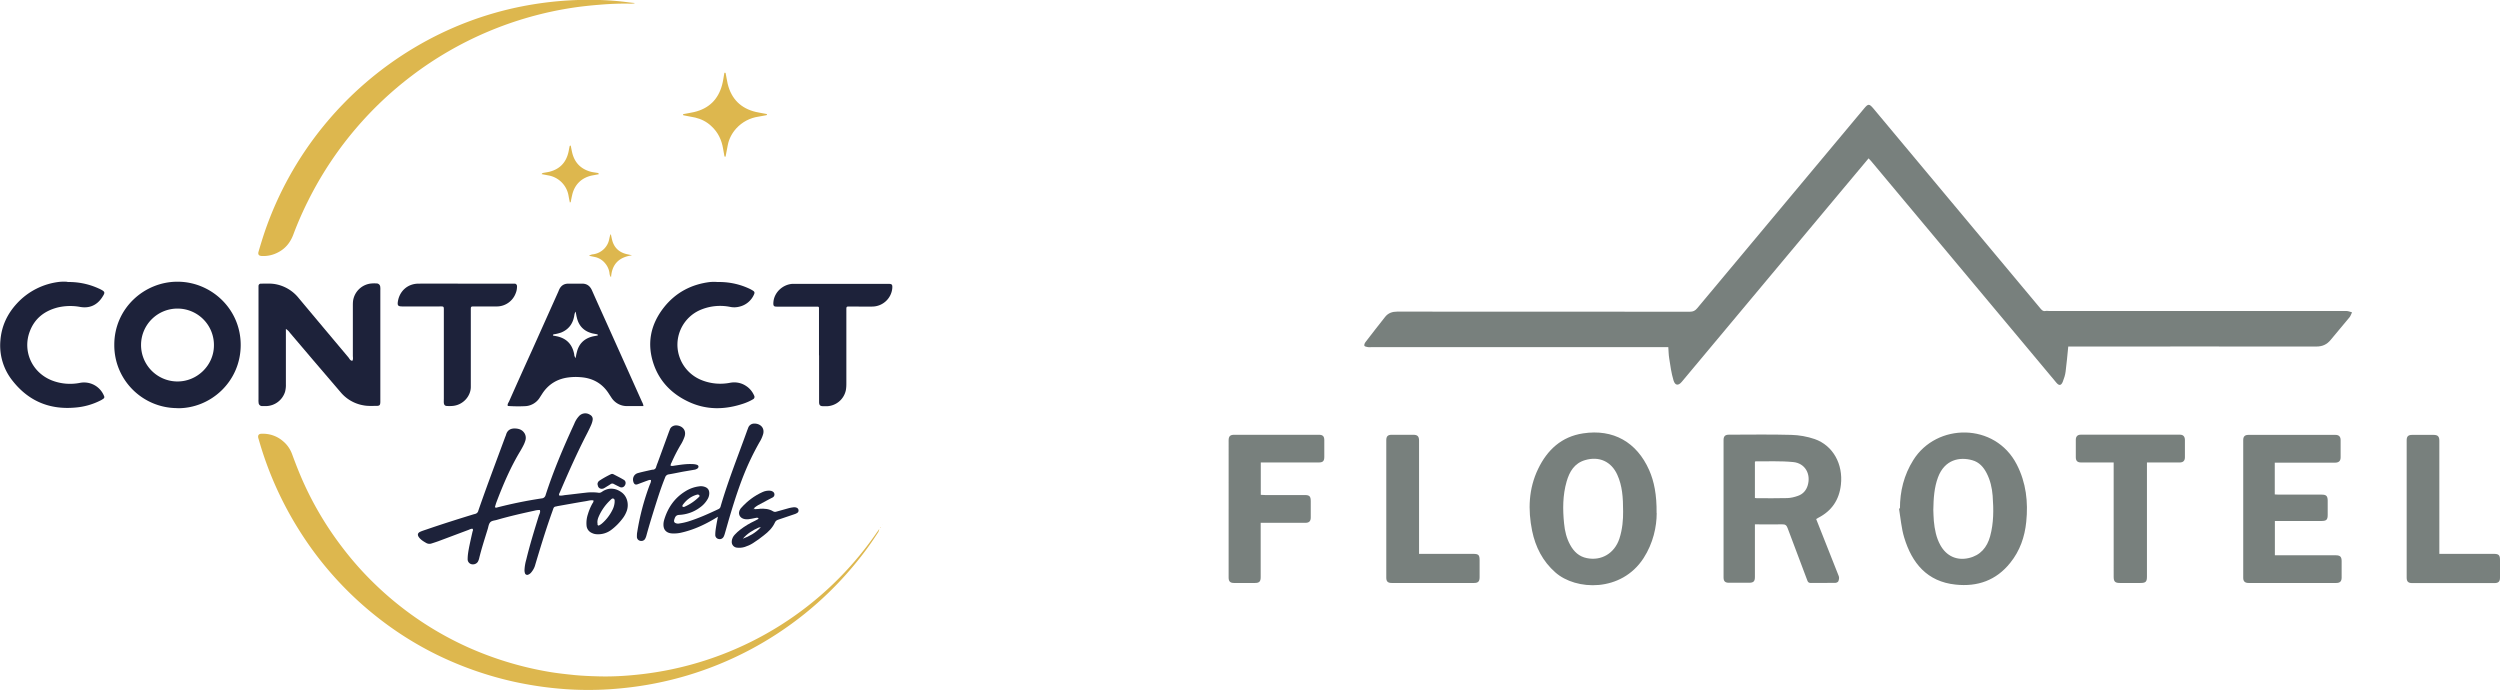
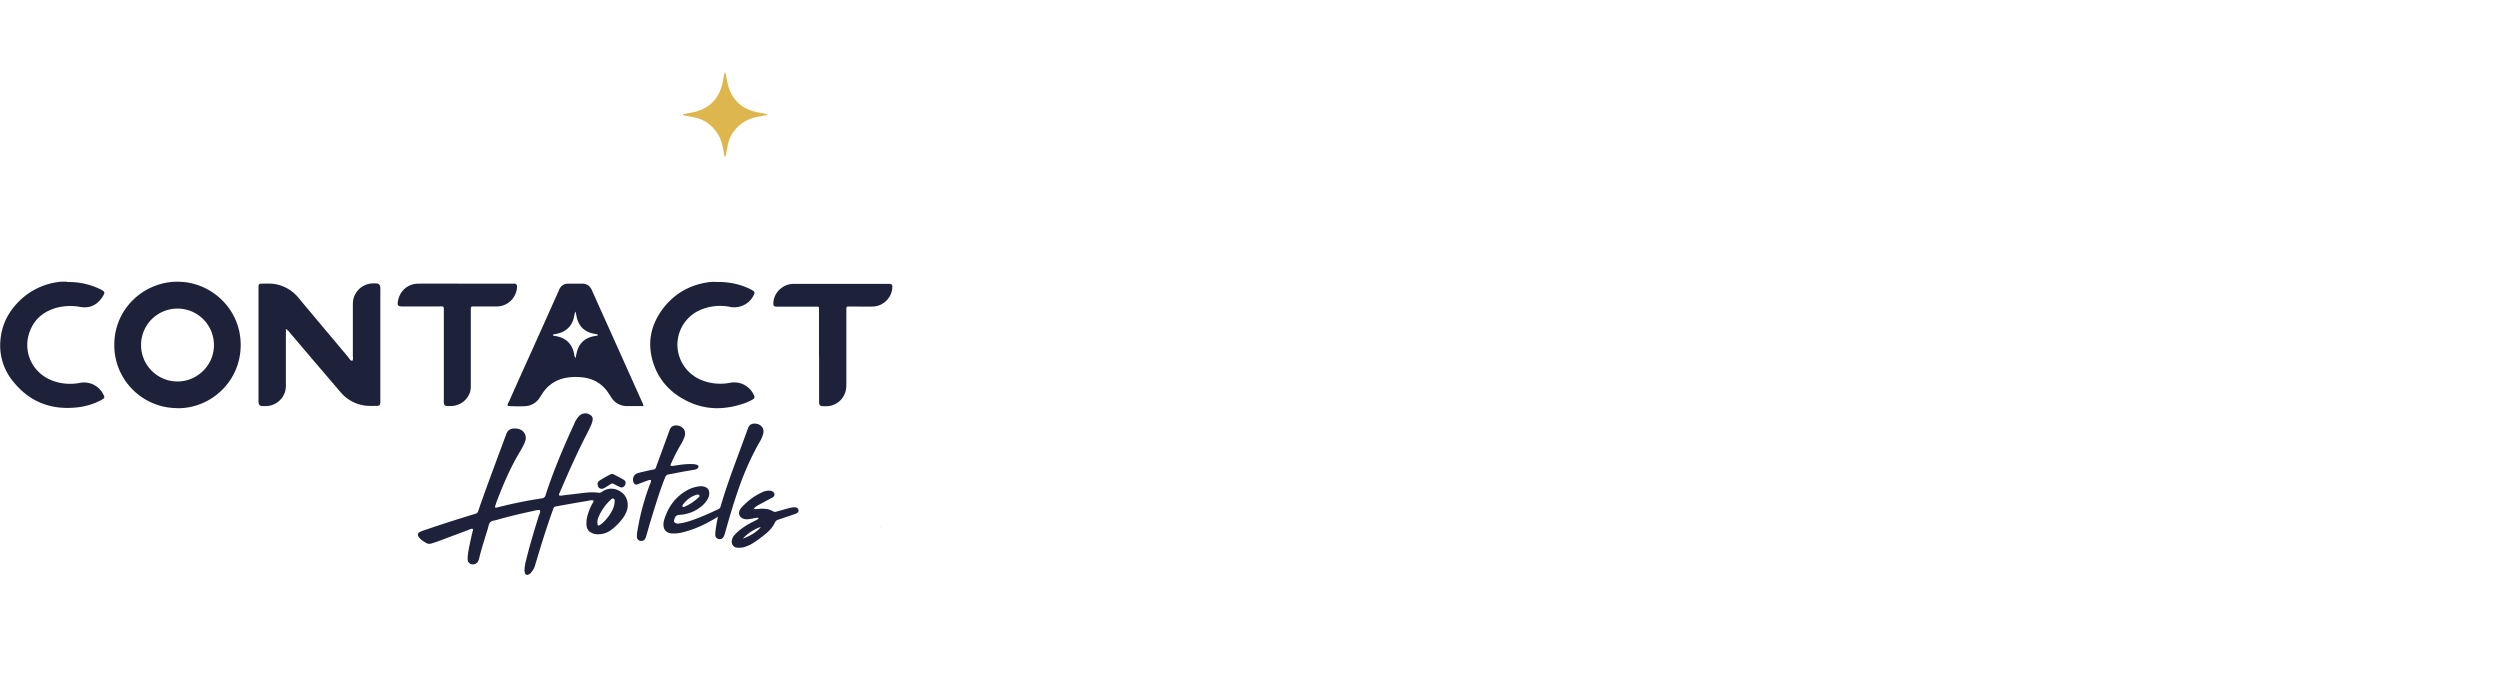
<svg xmlns="http://www.w3.org/2000/svg" id="b" data-name="Calque 2" viewBox="0 0 245.64 67.79">
  <defs>
    <style>.g,.h{stroke-width:0}.g{fill:#1d223a}.h{fill:#ddb74e}</style>
  </defs>
  <g id="c" data-name="Calque 1">
-     <path d="M203.22 34.03c-.09.85-.15 1.66-.26 2.47-.04.34-.15.68-.28 1.01-.16.39-.37.41-.64.08-.92-1.09-1.83-2.18-2.74-3.28l-15.45-18.48c-.07-.09-.15-.17-.25-.27-.96 1.14-1.89 2.26-2.83 3.38-5.17 6.19-10.34 12.38-15.52 18.57-.34.41-.66.39-.82-.14-.21-.7-.31-1.43-.42-2.15-.06-.35-.06-.72-.09-1.11h-29.19c-.11 0-.21.02-.31 0-.13-.03-.32-.05-.36-.13-.04-.09.03-.27.11-.37.64-.83 1.28-1.66 1.94-2.49.3-.37.7-.5 1.17-.5 9.59 0 19.17 0 28.76.01.31 0 .51-.09.71-.33 5.47-6.55 10.94-13.1 16.41-19.64.4-.48.5-.48.91 0 5.48 6.56 10.96 13.11 16.43 19.67.14.16.26.28.49.23.11-.03.23 0 .35 0h29.22c.18 0 .36.09.54.13-.08.16-.13.34-.24.48-.61.75-1.25 1.48-1.86 2.23-.37.45-.81.65-1.4.65-7.98-.01-15.95 0-23.93 0h-.47zM178.45 51c.75 1.89 1.49 3.75 2.22 5.61.06.14.02.35-.04.5-.03.08-.19.16-.3.16-.81.01-1.61 0-2.42.01-.24 0-.29-.13-.35-.3-.64-1.7-1.29-3.4-1.92-5.1-.1-.27-.23-.37-.52-.36-.88.02-1.77 0-2.69 0v5.17c0 .44-.14.57-.59.57h-1.96c-.38 0-.53-.15-.53-.52V43.23c0-.37.16-.52.53-.52 2.04 0 4.09-.04 6.13.02.77.02 1.56.16 2.29.41 1.81.63 2.81 2.47 2.58 4.49-.17 1.49-.9 2.57-2.23 3.25l-.18.11zm-6.02-2.07c.08.01.12.02.17.02 1 0 2.01.02 3.01-.01.35-.01.72-.1 1.05-.22.49-.17.81-.53.96-1.03.33-1.12-.26-2.18-1.43-2.29-1.22-.12-2.47-.06-3.7-.07-.02 0-.03.03-.06.05v3.56zm14.25 1.04c0-1.7.39-3.29 1.31-4.76 2.28-3.66 8.04-3.72 10.17.43.92 1.79 1.13 3.68.93 5.64-.15 1.48-.62 2.84-1.57 4.02-1.38 1.73-3.22 2.37-5.37 2.14-2.8-.29-4.29-2.11-5.05-4.62-.28-.92-.35-1.89-.51-2.85.03 0 .06-.01.1-.02zm3.28.14c.01.28.02.68.05 1.07.08.83.23 1.64.64 2.38.59 1.07 1.61 1.55 2.8 1.27 1.13-.26 1.79-1.04 2.09-2.13.36-1.31.35-2.65.25-3.99-.06-.77-.23-1.52-.59-2.22-.31-.6-.73-1.08-1.41-1.27-1.23-.35-2.71-.08-3.37 1.68-.37 1-.44 2.04-.46 3.21zm-27.18.31c0 1.32-.34 2.95-1.29 4.42-2.18 3.37-6.65 3.19-8.67 1.4-1.24-1.09-1.95-2.49-2.28-4.08-.42-2.08-.35-4.14.59-6.09.9-1.87 2.3-3.17 4.42-3.49 2.96-.45 5.27.86 6.49 3.61.49 1.11.75 2.43.73 4.22zm-3.3-.17c0-1.38-.08-2.52-.57-3.6-.59-1.31-1.79-1.85-3.17-1.44-1.05.31-1.53 1.13-1.81 2.1-.39 1.35-.39 2.74-.25 4.13.07.73.24 1.45.6 2.1.36.66.87 1.15 1.64 1.3 1.43.29 2.71-.47 3.19-1.9.31-.94.38-1.92.37-2.68zm64.03-4.81v3.14c.13 0 .25.02.37.02h4.24c.45 0 .58.13.59.58v1.4c0 .49-.12.61-.63.61h-4.56v3.37h5.98c.44 0 .58.15.58.58v1.61c0 .37-.16.53-.53.53h-8.62c-.35 0-.52-.16-.52-.5V43.23c0-.34.16-.5.51-.5h8.55c.34 0 .51.17.51.52v1.68c0 .36-.17.52-.53.53h-5.95zm-99.63 0v3.18c.14 0 .28.02.41.02h3.89c.49 0 .61.12.61.62v1.58c0 .37-.16.53-.53.53h-4.39v5.34c0 .43-.14.57-.56.57h-2.07c-.37 0-.52-.16-.52-.53V43.27c0-.4.15-.55.54-.55h8.34c.37 0 .52.15.52.53v1.65c0 .4-.14.54-.54.54h-5.7zm87.07 0v11.21c0 .51-.12.63-.64.63h-2.03c-.46 0-.6-.14-.6-.6V45.44h-3.21c-.35 0-.51-.16-.51-.51v-1.72c0-.32.17-.5.49-.5h9.74c.32 0 .48.18.49.5v1.72c0 .34-.17.51-.51.51h-3.2zm-71.53 8.98h5.31c.55 0 .65.1.65.65v1.64c0 .42-.14.57-.55.57h-8.09c-.38 0-.53-.15-.53-.52V43.25c0-.37.15-.53.52-.53h2.14c.41 0 .56.16.56.57v11.12zm100.26 0h5.35c.48 0 .61.12.61.59v1.75c0 .37-.15.53-.53.53h-8.12c-.37 0-.52-.16-.52-.53V43.25c0-.37.16-.52.53-.52h2.1c.43 0 .58.15.58.58v11.11z" stroke-width="0" fill="#78807d" />
    <g id="d" data-name="Calque 2">
      <g id="e" data-name="Calque 1-2">
-         <path class="h" d="M86.39 52c-.02.15-.08.28-.17.4-.74 1.15-1.56 2.25-2.44 3.29a33.854 33.854 0 01-22.64 11.93c-1.58.16-3.16.21-4.75.14-1.97-.09-3.93-.35-5.86-.77a34.01 34.01 0 01-7.59-2.65 32.892 32.892 0 01-6.12-3.9 33.428 33.428 0 01-7.41-8.32 34.22 34.22 0 01-3.99-8.95c-.02-.06-.04-.12-.05-.18-.04-.22.06-.36.3-.37.79-.04 1.56.22 2.15.74.41.34.71.79.89 1.29.37 1.01.76 2 1.21 2.98.99 2.15 2.21 4.18 3.64 6.06.93 1.23 1.94 2.39 3.04 3.47 2.71 2.68 5.88 4.86 9.36 6.43A33.04 33.04 0 0053.87 66c.86.15 1.72.24 2.59.33.84.08 1.68.11 2.51.13 1.01.02 2.02-.02 3.03-.11.82-.07 1.64-.17 2.45-.3a32.532 32.532 0 0021.66-13.67c.07-.1.15-.2.26-.37z" />
        <path class="g" d="M28.09 32.34v5.41c.01.25-.02.5-.08.74-.25.81-.99 1.38-1.84 1.41h-.42a.34.34 0 01-.34-.32c-.01-.11-.02-.22-.01-.33V28.1c0-.13.11-.24.24-.23.43 0 .87-.03 1.3.03a3.8 3.8 0 012.41 1.39c1.62 1.94 3.25 3.88 4.88 5.82.11.13.17.33.39.34.1-.16.05-.33.05-.5v-4.9c0-.22 0-.43.05-.65a2 2 0 011.82-1.55c.16-.01.31-.01.47 0 .18 0 .33.14.35.32.01.11.02.22.01.33v11c-.01.31-.07.38-.39.38-.43 0-.87.03-1.3-.06-.86-.15-1.65-.61-2.21-1.28l-2.67-3.12c-.77-.91-1.55-1.82-2.32-2.73-.1-.15-.23-.27-.39-.37z" />
-         <path class="h" d="M62.35.34c-.15 0-.3.03-.45.02-.98-.02-1.96.02-2.93.1-.88.07-1.76.16-2.64.29-5.79.87-11.26 3.18-15.92 6.73a34.989 34.989 0 00-9.6 11.21c-.76 1.41-1.43 2.86-1.99 4.36-.28.74-.73 1.33-1.43 1.71-.52.29-1.11.43-1.7.39-.26-.02-.36-.15-.29-.41.19-.65.39-1.31.61-1.96 2.6-7.59 7.82-14 14.71-18.1 3.29-1.96 6.89-3.34 10.65-4.07 1.49-.29 3-.48 4.52-.57.89-.05 1.77-.07 2.65-.05 1.1.02 2.2.1 3.29.25.17.02.34.04.5.05v.03z" />
        <path class="g" d="M17.43 40.1c-3.42 0-6.2-2.76-6.2-6.18v-.06c.01-3.58 2.96-6.19 6.22-6.18 3.28 0 6.22 2.66 6.2 6.25s-2.97 6.22-6.22 6.18zm3.59-6.14a3.577 3.577 0 00-3.52-3.64 3.577 3.577 0 00-3.64 3.52 3.58 3.58 0 003.47 3.64c2.02.06 3.68-1.58 3.69-3.52zm28.87 5.91c-.05-.17.07-.3.13-.43.74-1.67 1.49-3.34 2.25-5.01l2.55-5.69c.04-.08.07-.17.11-.26.18-.41.48-.62.95-.61.42 0 .84.01 1.26 0 .5-.02.82.21 1.02.65.53 1.2 1.08 2.41 1.62 3.61 1.08 2.4 2.16 4.81 3.24 7.22.07.17.18.32.2.55h-1.63a1.8 1.8 0 01-1.52-.84l-.23-.35c-.65-1.04-1.61-1.57-2.81-1.65-.45-.04-.9-.02-1.35.05-1 .17-1.79.67-2.36 1.51l-.33.51c-.29.43-.76.71-1.27.77-.6.04-1.2.03-1.81-.01zm6.67-4.7c.04-.21.07-.39.12-.57.19-.79.68-1.3 1.47-1.52.18-.05.36-.07.54-.11.04 0 .06-.03.05-.06a.09.09 0 00-.06-.06c-.17-.04-.34-.06-.5-.1-.81-.21-1.31-.73-1.5-1.54-.05-.19-.08-.39-.12-.59-.11.15-.12.32-.15.48-.15.76-.57 1.29-1.29 1.58-.16.05-.33.1-.49.13-.07.02-.15.02-.23.04a.09.09 0 00-.06.06c-.02.03 0 .06.04.07.09.02.18.03.27.05.99.19 1.58.78 1.77 1.78 0 .14.06.27.14.38zM46.41 51.95c-.14 0-.26.07-.39.12-.99.37-1.97.74-2.96 1.11-.22.08-.44.15-.66.22a.64.64 0 01-.54-.06c-.26-.15-.51-.3-.69-.54s-.14-.44.14-.56c.2-.09.41-.15.61-.22 1.51-.52 3.03-1 4.56-1.47.06-.02.12-.03.18-.05.17-.03.31-.16.34-.33.3-.87.61-1.73.92-2.59.56-1.52 1.12-3.03 1.68-4.54.04-.12.1-.23.13-.35.12-.39.39-.58.8-.59.43 0 .8.11 1.03.51.11.21.13.45.06.68-.05.16-.11.32-.19.47-.09.18-.19.36-.29.53-.97 1.6-1.7 3.31-2.36 5.05-.06.16-.1.32-.15.48.07.09.15.06.22.04a43 43 0 014.38-.89c.19-.01.34-.15.38-.33.77-2.39 1.76-4.71 2.81-6.99.11-.28.26-.53.46-.75.28-.32.75-.38 1.1-.14.19.1.29.3.25.51-.02.15-.07.3-.13.45-.12.28-.26.56-.4.84-.98 1.89-1.84 3.83-2.68 5.79-.04.1-.12.19-.08.33.21.05.42-.02.63-.04.66-.07 1.33-.16 1.99-.23.4-.05.81-.05 1.21 0 .12.03.25 0 .35-.07.04-.03.08-.05.12-.08.68-.42 1.36-.25 1.87.14s.7 1.13.48 1.78c-.1.28-.24.54-.42.77-.31.41-.67.78-1.08 1.09-.42.33-.95.49-1.48.45-.16-.01-.31-.05-.45-.12a.861.861 0 01-.53-.76c-.03-.37.02-.75.14-1.1.1-.34.24-.67.41-.99.06-.11.16-.2.13-.35-.25-.05-.49.03-.73.07-.92.15-1.84.32-2.75.48-.08.01-.15.04-.23.05-.11.01-.2.09-.23.2-.09.26-.19.53-.28.79-.54 1.55-1.02 3.13-1.49 4.7-.07.29-.21.55-.4.78-.09.11-.2.19-.34.24a.236.236 0 01-.27-.13.947.947 0 01-.05-.41c.02-.33.08-.65.17-.96.35-1.45.79-2.87 1.23-4.3.06-.18.19-.36.1-.57-.18 0-.36.02-.54.07-1.24.27-2.48.55-3.71.91-.22.06-.5.07-.64.25-.13.16-.16.4-.22.61-.3.98-.62 1.95-.86 2.95-.03.11-.07.21-.12.3-.13.2-.38.29-.61.24a.496.496 0 01-.39-.51c0-.42.08-.83.16-1.25.1-.48.21-.97.32-1.45.03-.08.08-.18 0-.27zm12.3-.58v.13c0 .12.08.17.18.11.08-.04.16-.1.23-.15.46-.39.83-.88 1.09-1.43.1-.21.16-.44.18-.67 0-.14.04-.31-.12-.37-.12-.05-.23.08-.31.16-.52.49-.93 1.09-1.19 1.75-.05.15-.08.31-.07.47zM6.62 27.71c.98-.02 1.95.16 2.86.54.1.04.2.09.3.13.58.29.58.34.24.86-.51.76-1.24 1.07-2.13.92-.73-.14-1.49-.12-2.22.05-1.32.34-2.29 1.1-2.76 2.4-.68 1.84.17 3.97 2.19 4.77.87.34 1.83.42 2.75.24a2.115 2.115 0 012.39 1.33c.03.08 0 .16-.06.21-.1.07-.2.14-.31.19-.79.4-1.65.64-2.54.7-2.49.21-4.54-.66-6.09-2.63a5.532 5.532 0 01-1.2-3.97c.11-1.4.67-2.6 1.62-3.63 1.1-1.2 2.61-1.96 4.23-2.13.25-.02.5-.02.74 0zm63.9 0c1.03-.02 2.05.18 2.99.6.14.06.28.13.41.21.23.13.26.22.15.45-.26.57-.77 1-1.38 1.15-.32.09-.65.1-.97.03-.92-.18-1.87-.1-2.75.24-1.93.73-2.9 2.89-2.16 4.81.38 1 1.18 1.79 2.18 2.17.87.34 1.83.42 2.75.24.54-.1 1.1 0 1.56.31.36.23.63.56.8.95.07.12.03.28-.09.35 0 0-.02 0-.02.01-.28.17-.58.3-.89.41-1.87.64-3.72.67-5.52-.2-1.54-.74-2.7-1.89-3.3-3.51-.77-2.1-.39-4.04.99-5.77 1.15-1.43 2.68-2.23 4.5-2.45.25-.02.5-.02.74 0zm9.95 7.2v-4.66c0-.06-.05-.12-.11-.12h-3.91c-.39 0-.51.01-.45-.52.11-.91.92-1.66 1.87-1.72h9.41c.37 0 .42.07.39.45-.1.98-.91 1.74-1.9 1.78-.59.02-1.18 0-1.77 0h-.65c-.15 0-.18.04-.19.2v7.37c0 .22-.01.43-.05.65-.18.87-.92 1.51-1.8 1.57h-.47c-.26-.01-.35-.11-.36-.38v-4.61zm-34.74-7.04h4.84c.13 0 .23.12.23.25 0 .22-.03.44-.11.64-.27.79-1 1.33-1.83 1.35-.74.01-1.49 0-2.24 0-.36 0-.36 0-.36.36v7.55c0 .89-.76 1.81-1.85 1.87-.17.01-.34.01-.51 0-.18-.01-.27-.11-.29-.3-.01-.14 0-.28 0-.42v-8.53c0-.59.05-.53-.52-.53h-3.54c-.45 0-.52-.09-.45-.52.18-1.02.97-1.71 2.01-1.72 1.54-.01 3.08 0 4.61 0zm24.81 22.9c-.21.13-.33.2-.45.27-1.01.59-2.07 1.06-3.22 1.31-.29.06-.58.08-.88.06-.53-.05-.82-.37-.8-.9 0-.17.04-.34.09-.5.36-1.15 1.01-2.09 2.05-2.73.41-.26.87-.43 1.35-.49.17-.03.34-.02.51.03.35.1.51.32.5.68-.01.2-.07.4-.18.57-.19.32-.45.6-.76.81-.58.43-1.27.67-1.99.71-.27.01-.39.12-.47.35-.03.07-.05.15-.06.22-.01.1.04.19.13.23.13.06.27.08.41.04.28-.04.55-.1.82-.18 1.04-.32 2.03-.77 3.01-1.23a.38.38 0 00.21-.28c.72-2.48 1.68-4.87 2.55-7.29.05-.15.11-.29.16-.43.09-.24.32-.4.58-.4.51-.02 1.05.34.89 1.01-.08.28-.2.56-.36.81-.31.55-.61 1.12-.88 1.69-.86 1.8-1.47 3.69-2.04 5.59-.17.58-.33 1.16-.5 1.74-.03.1-.07.21-.12.3-.1.17-.3.25-.48.2a.4.4 0 01-.33-.4c0-.25.03-.5.07-.74.05-.32.11-.64.19-1.05zm-1.81-2.07s-.03-.05-.05-.07a.246.246 0 00-.22-.02c-.59.17-1.04.53-1.39 1.02-.01.03-.02.06-.02.09 0 .06.04.08.08.09h.09c.56-.24 1.06-.58 1.49-1.01.02-.03.03-.06.03-.09z" />
        <path class="g" d="M65.9 45.76c.15.05.3 0 .45-.02.55-.08 1.1-.17 1.67-.14.16 0 .31.02.46.07.08.03.14.08.15.16 0 .08-.03.16-.1.2a.71.71 0 01-.34.13c-.35.06-.7.12-1.06.18-.47.09-.94.19-1.42.27-.17.02-.31.14-.36.31-.31.76-.57 1.54-.82 2.32-.36 1.14-.72 2.28-1.03 3.43-.03.1-.07.2-.13.3-.11.16-.31.22-.5.16a.396.396 0 01-.29-.38c0-.15 0-.31.03-.46.25-1.58.66-3.13 1.22-4.63.06-.15.15-.3.13-.49-.12-.04-.22.01-.31.04-.34.12-.67.25-1 .37-.19.07-.32.02-.4-.18-.15-.4.03-.81.44-.92.43-.12.87-.21 1.31-.31.05-.01.09-.02.14-.02.16 0 .3-.11.33-.27.04-.13.09-.27.14-.39l1.1-3.01c.03-.09.07-.17.1-.26.1-.33.45-.45.7-.42.55.06.94.47.76 1.08-.1.29-.23.58-.4.84-.33.56-.63 1.14-.89 1.74-.06.09-.09.2-.09.31z" />
        <path class="h" d="M71.24 7.14s.06.03.06.05c.07.35.12.7.2 1.05.36 1.48 1.29 2.41 2.77 2.76.35.08.7.13 1.05.2.04 0 .06.03.04.06s-.03.06-.06.06c-.26.05-.52.09-.77.14-.84.12-1.61.53-2.18 1.15-.42.46-.72 1.02-.84 1.64l-.21 1.1c0 .04-.03.06-.06.05s-.06-.03-.06-.05c-.05-.24-.09-.48-.13-.73-.14-.87-.5-1.63-1.16-2.23-.44-.42-.99-.7-1.59-.84-.38-.08-.76-.14-1.14-.22-.03-.01-.05-.04-.05-.06 0-.03.02-.05.04-.06.35-.07.7-.12 1.05-.2 1.45-.34 2.37-1.24 2.75-2.67.1-.36.14-.73.21-1.1 0-.05.01-.09.07-.1z" />
        <path class="g" d="M74.63 49.99c.47-.03.93 0 1.35.26.09.05.21.06.31.02.42-.12.83-.24 1.25-.35.15-.04.3-.06.46-.08.09 0 .19 0 .27.04.1.04.18.13.19.24.02.11-.03.22-.13.28-.09.06-.19.1-.29.13-.51.18-1.03.35-1.54.52-.15.05-.28.11-.35.27-.24.54-.65.94-1.11 1.29-.34.27-.69.53-1.06.76-.25.16-.52.28-.8.37-.25.08-.52.1-.78.07-.3-.03-.53-.3-.5-.6v-.06c.03-.23.13-.45.3-.62.16-.17.33-.33.51-.47.45-.35.95-.65 1.47-.89.11-.05.22-.11.33-.18.02 0 0-.06 0-.09 0 0-.02-.02-.04-.02-.04-.01-.09-.01-.13-.01-.17.03-.34.06-.5.1-.21.05-.43.07-.65.04-.53-.09-.74-.57-.44-1.01.03-.04.05-.08.09-.11.58-.65 1.28-1.18 2.08-1.54.23-.11.48-.15.72-.14.11 0 .21.04.31.1.15.1.19.3.1.45-.03.04-.06.07-.1.1-.12.07-.25.12-.37.19-.37.19-.74.39-1.1.59-.12.07-.23.15-.34.24-.04.02-.05.07-.03.11.02.03.04.04.07.04.15 0 .31-.02.46-.03zm.09 1.87c-.04-.06-.1-.05-.16-.03-.6.26-1.14.6-1.57 1.1.65-.24 1.24-.57 1.72-1.08l.03-.07h-.03c-.04.03-.04.06.01.08zM74 50.04l.03-.03-.03-.03-.03.04.03.02z" />
-         <path class="h" d="M55.99 19.89c-.05-.24-.09-.45-.13-.67a2.432 2.432 0 00-2.01-1.99c-.21-.04-.41-.08-.63-.12.05-.11.13-.11.2-.13.18-.03.37-.06.55-.1 1.04-.26 1.66-.92 1.89-1.96.04-.18.07-.37.11-.55 0-.03.03-.05.05-.06.03-.01.06 0 .07.05.04.21.08.43.13.64.24.98.84 1.6 1.81 1.87.18.05.37.07.55.1.09.02.19 0 .25.1v.04c-.01.01-.03.02-.04.02-.18.03-.37.07-.55.1-1.08.2-1.8.9-2.03 1.97-.05.21-.09.42-.13.64 0 .02-.02.02-.08.06zm6.09 5.2c-1.24.18-1.95.84-2.04 2.15-.14-.16-.14-.31-.16-.45-.06-.4-.26-.77-.55-1.06-.24-.24-.55-.41-.89-.48l-.57-.12c.14-.09.3-.14.46-.15.77-.13 1.39-.72 1.53-1.49.03-.14.06-.27.1-.41 0-.02.04-.04.06-.06.04.17.07.34.11.5.18.79.68 1.27 1.45 1.45.16.04.33.07.5.11z" />
        <path class="g" d="M58.71 47.62a.43.43 0 01.17-.38c.36-.24.74-.45 1.13-.64.08-.04.18-.05.27 0 .34.18.69.35 1.02.55.2.12.22.38.08.57-.1.16-.31.22-.48.13-.19-.09-.39-.19-.58-.29a.285.285 0 00-.34.02c-.14.1-.29.18-.43.27-.08.05-.16.1-.24.14-.31.12-.57-.06-.58-.37z" />
        <path class="h" d="M86.57 51.82l-.06.06s-.02-.03-.01-.03l.06-.06v.04zm.15-.26l.01-.02-.02.01.01.01zm-.01-.01s-.01.02-.02.03l.02-.02z" />
      </g>
    </g>
  </g>
</svg>